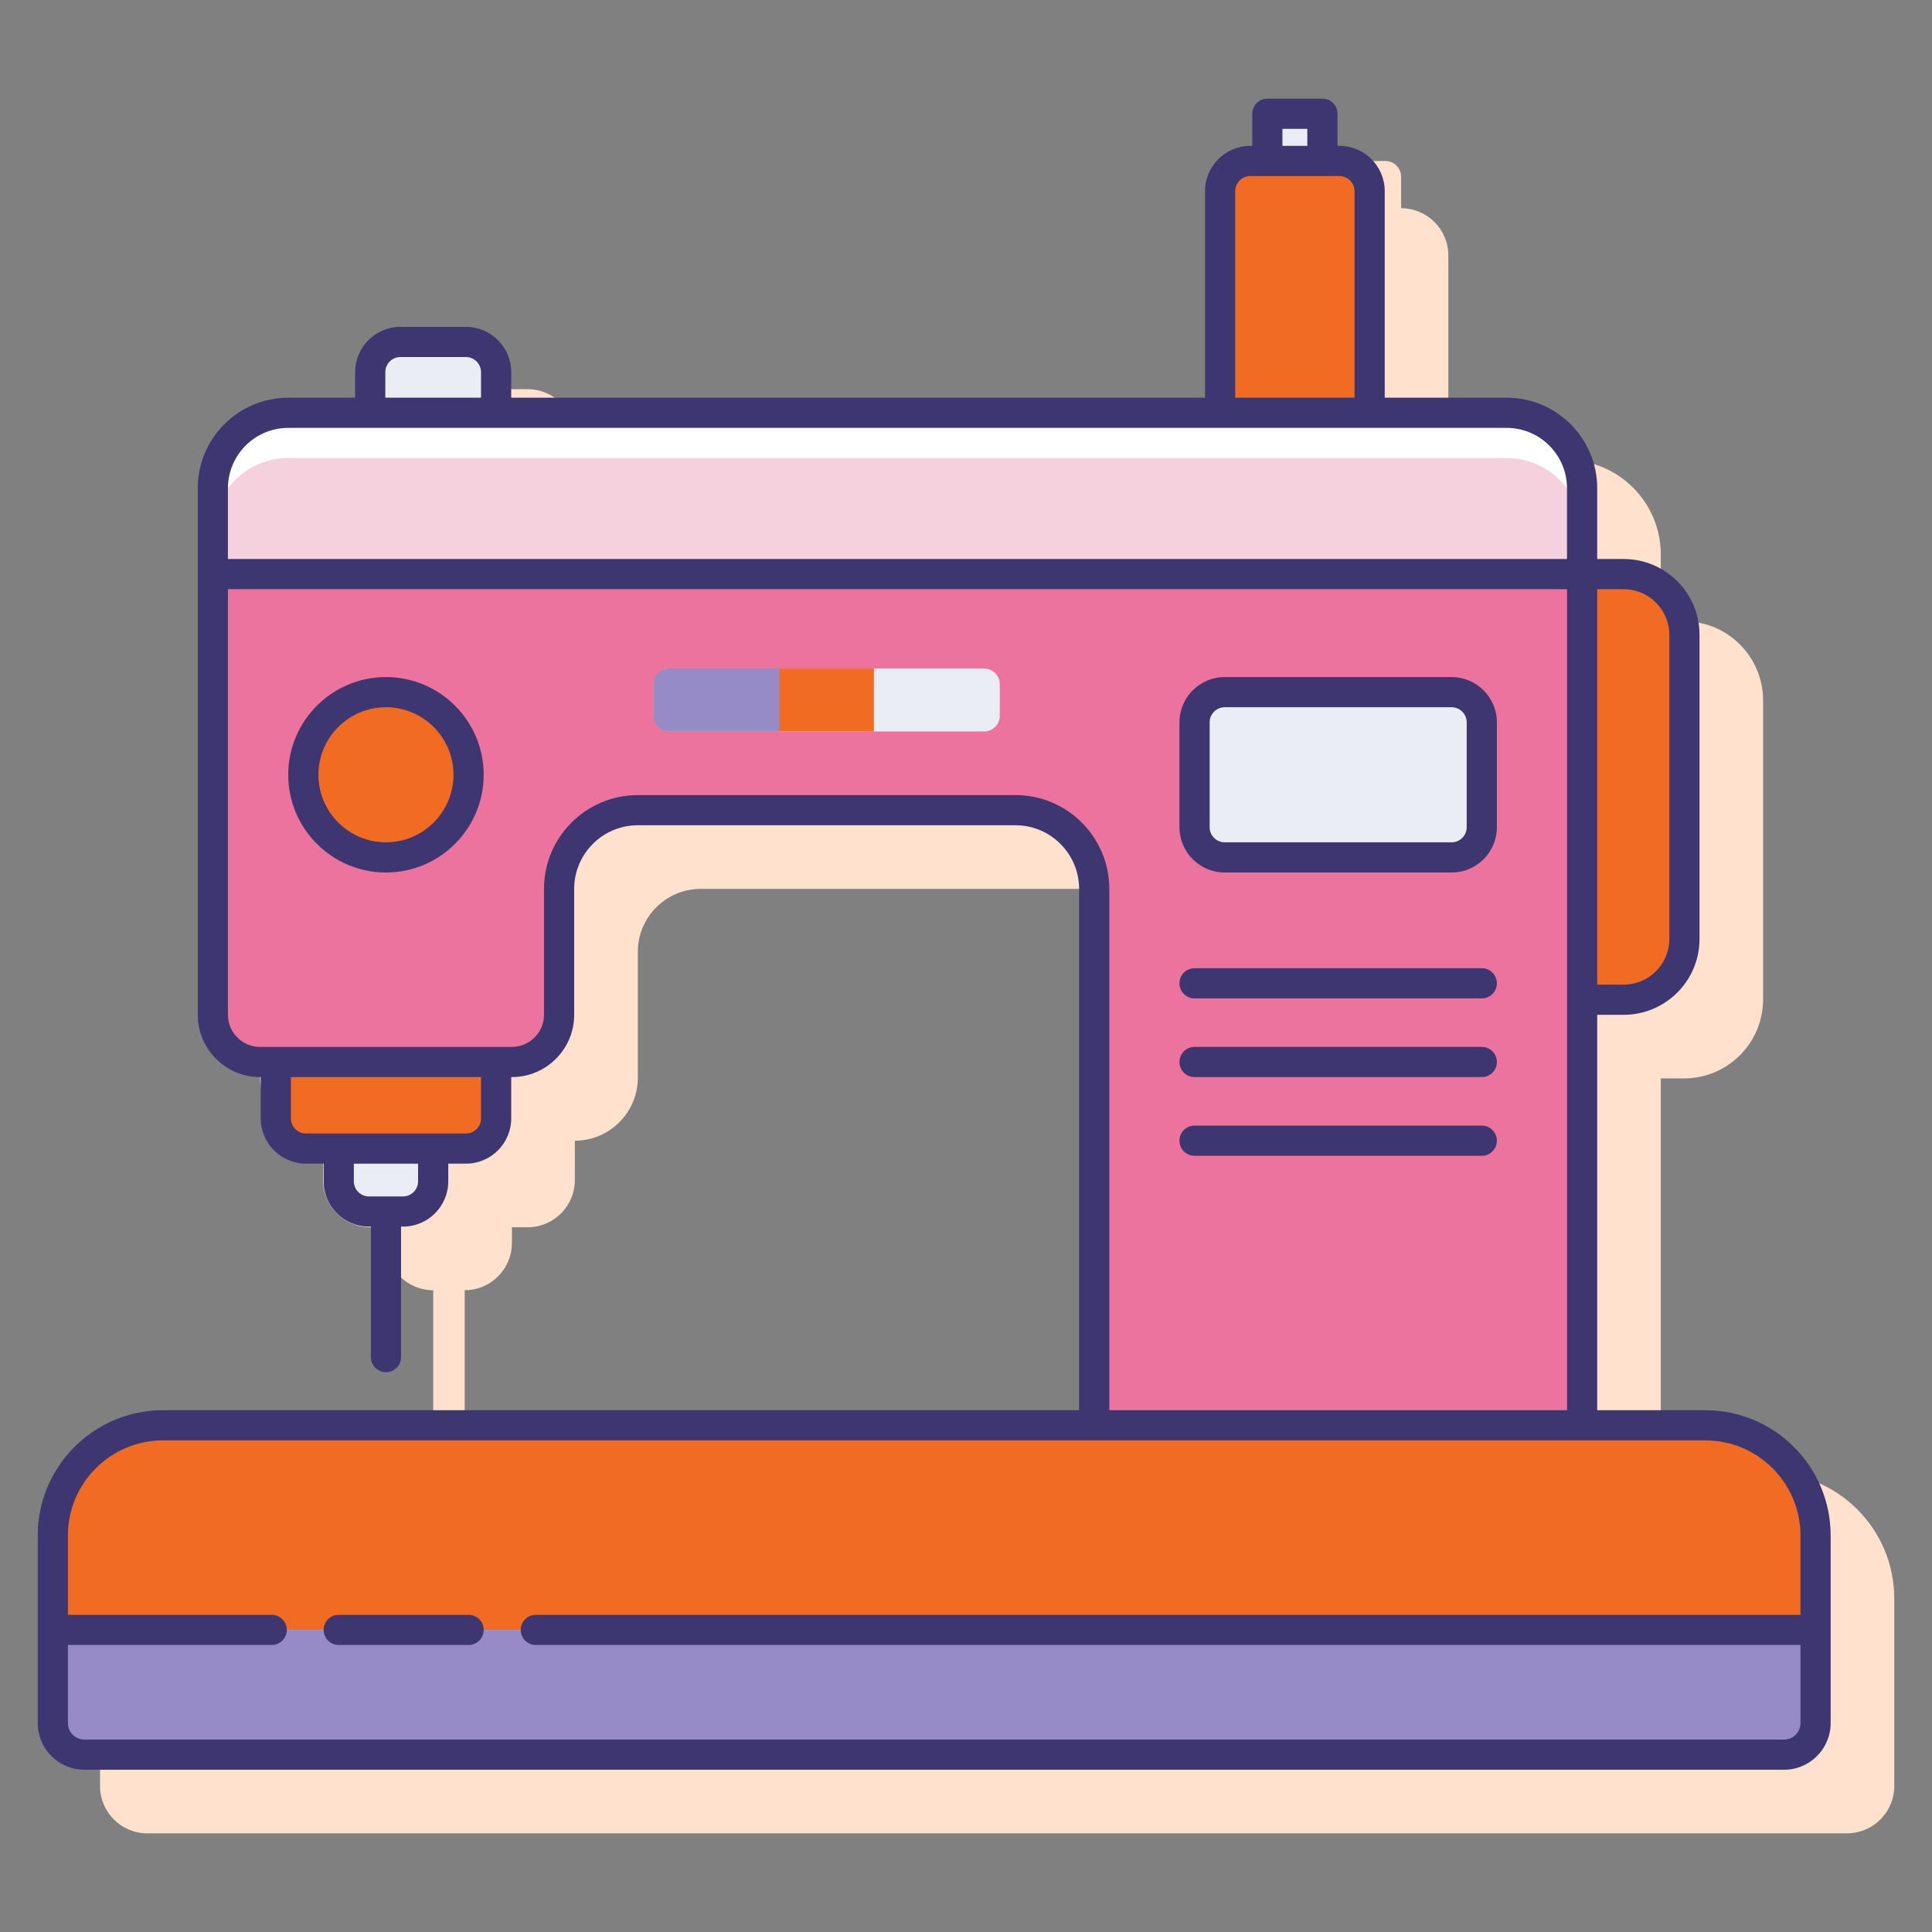
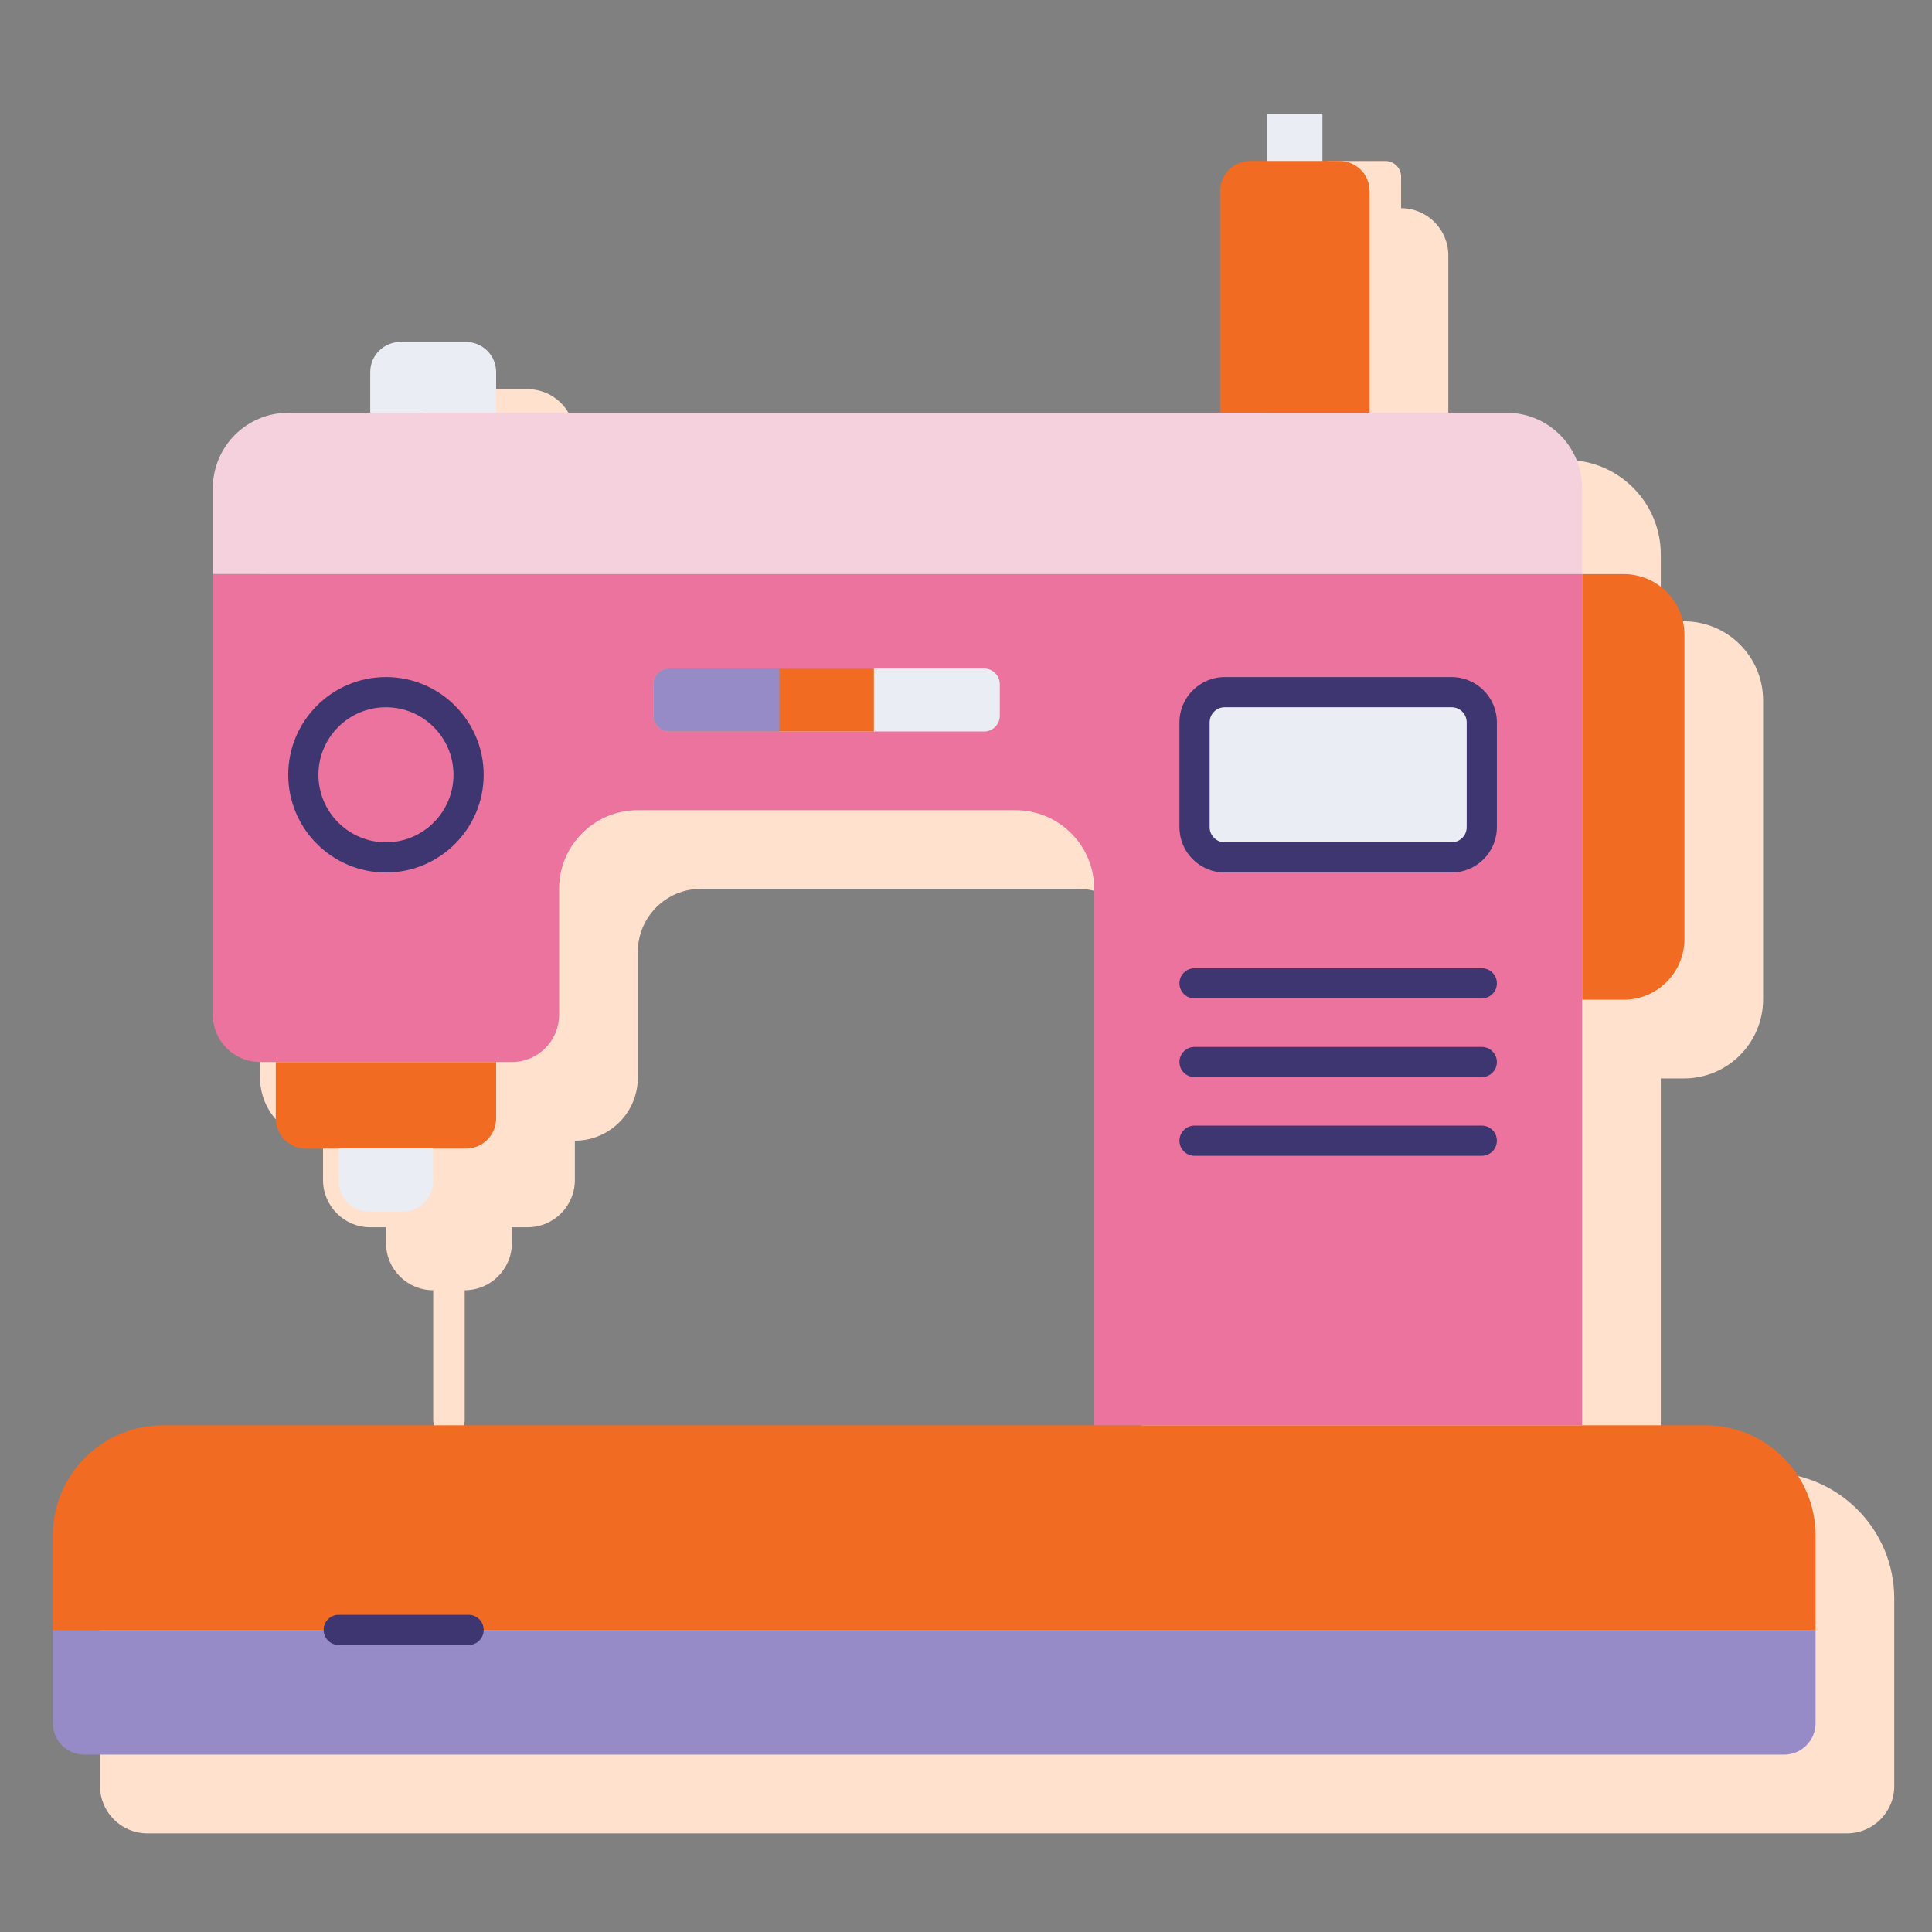
<svg xmlns="http://www.w3.org/2000/svg" id="Layer_1" x="0px" y="0px" viewBox="0 0 128 128" style="enable-background:new 0 0 128 128;" xml:space="preserve" width="128px" height="128px">
  <rect x="0" y="0" width="128" height="128" fill="#808080" stroke="none" />
  <style type="text/css">.st0 { fill: rgb(255, 225, 205); }.st1 { fill: rgb(150, 139, 198); }.st2 { fill: rgb(236, 115, 158); }.st3 { fill: rgb(255, 255, 255); }.st4 { fill: rgb(245, 209, 222); }.st5 { fill: rgb(241, 107, 34); }.st6 { fill: rgb(62, 54, 112); }.st7 { fill: rgb(234, 237, 244); }</style>
  <g>
    <g>
      <path class="st0" d="M117.158,97.558h-7.126V71.447h1.542c2.887,0,5.236-2.349,5.236-5.236V46.399    c0-2.887-2.349-5.235-5.236-5.235h-1.542v-4.432c0-3.45-2.806-6.256-6.256-6.256h-7.821V16.921c0-1.725-1.403-3.128-3.128-3.128    v-2.085c0-0.576-0.467-1.043-1.043-1.043h-3.65c-0.576,0-1.043,0.466-1.043,1.043v2.085c-1.725,0-3.128,1.403-3.128,3.128v13.556    H38.084v-1.564c0-1.725-1.403-3.128-3.128-3.128h-4.17c-1.725,0-3.128,1.403-3.128,3.128v1.564h-4.171    c-3.45,0-6.256,2.806-6.256,6.256v5.474v29.197c0,2.3,1.871,4.171,4.171,4.171v2.607c0,1.725,1.403,3.128,3.128,3.128h1.043v1.043    c0,1.725,1.403,3.128,3.128,3.128v8.603c0,0.576,0.467,1.043,1.043,1.043s1.043-0.466,1.043-1.043V85.48    c1.725,0,3.128-1.403,3.128-3.128v-1.043h1.043c1.725,0,3.128-1.403,3.128-3.128v-2.607c2.3,0,4.171-1.871,4.171-4.171v-8.342    c0-2.3,1.871-4.171,4.171-4.171h25.026c2.3,0,4.171,1.871,4.171,4.171v34.497H14.97c-4.6,0-8.342,3.742-8.342,8.342v12.435    c0,1.725,1.403,3.128,3.128,3.128h112.615c1.725,0,3.128-1.403,3.128-3.128V105.9C125.5,101.301,121.758,97.558,117.158,97.558z" />
    </g>
    <g>
      <g>
        <path class="st5" d="M112.987,94.43H10.799c-4.031,0-7.299,3.268-7.299,7.299v6.257h116.786v-6.257     C120.286,97.698,117.018,94.43,112.987,94.43z" />
      </g>
      <path class="st1" d="M3.5,107.986v6.178c0,1.152,0.934,2.085,2.086,2.085h112.615c1.152,0,2.085-0.934,2.085-2.085v-6.178H3.5z" />
      <path class="st5" d="M107.576,38.036h-2.757v28.197h2.757c2.221,0,4.021-1.8,4.021-4.021V42.057    C111.597,39.836,109.797,38.036,107.576,38.036z" />
      <path class="st4" d="M99.819,27.348H19.101c-2.761,0-5,2.239-5,5v5.688h90.718v-5.688C104.819,29.587,102.58,27.348,99.819,27.348    z" />
      <g>
-         <path class="st3" d="M99.819,27.348H19.101c-2.761,0-5,2.239-5,5v3c0-2.761,2.239-5,5-5h80.718c2.761,0,5,2.239,5,5v-3     C104.819,29.587,102.58,27.348,99.819,27.348z" />
-       </g>
+         </g>
      <path class="st7" d="M30.87,22.656h-4.341c-1.105,0-2,0.895-2,2v2.692h8.341v-2.692C32.87,23.551,31.974,22.656,30.87,22.656z" />
      <path class="st5" d="M88.742,10.664h-5.906c-1.105,0-2,0.895-2,2v14.684h9.906V12.664C90.742,11.56,89.847,10.664,88.742,10.664z" />
      <rect x="83.964" y="7.536" class="st7" width="3.65" height="3.128" />
      <g>
        <path class="st5" d="M18.272,70.361v3.735c0,1.105,0.895,2,2,2H30.87c1.105,0,2-0.895,2-2v-3.735H18.272z" />
        <path class="st7" d="M22.443,76.096v2.171c0,1.105,0.895,2,2,2h2.256c1.105,0,2-0.895,2-2v-2.171H22.443z" />
      </g>
      <g>
        <path class="st2" d="M14.101,38.036v29.197c0,1.728,1.401,3.128,3.128,3.128h16.684c1.728,0,3.128-1.401,3.128-3.128v-8.342     c0-2.879,2.334-5.214,5.214-5.214h25.026c2.879,0,5.214,2.334,5.214,5.214v35.54h32.325V38.036H14.101z" />
-         <ellipse transform="matrix(0.383 -0.924 0.924 0.383 -31.638 55.312)" class="st5" cx="25.571" cy="51.331" rx="5.474" ry="5.474" />
        <g>
          <path class="st7" d="M43.298,45.335v2.085c0,0.576,0.467,1.043,1.043,1.043h20.855c0.576,0,1.043-0.467,1.043-1.043v-2.085      c0-0.576-0.467-1.043-1.043-1.043H44.34C43.765,44.292,43.298,44.759,43.298,45.335z" />
        </g>
        <g>
          <path class="st5" d="M43.298,45.335v2.085c0,0.576,0.467,1.043,1.043,1.043h13.555v-4.171H44.34      C43.765,44.292,43.298,44.759,43.298,45.335z" />
        </g>
        <g>
          <path class="st1" d="M43.298,45.335v2.085c0,0.576,0.467,1.043,1.043,1.043h7.299v-4.171H44.34      C43.765,44.292,43.298,44.759,43.298,45.335z" />
        </g>
        <path class="st7" d="M96.172,45.856h-15.03c-1.105,0-2,0.896-2,2v6.949c0,1.105,0.895,2,2,2h15.03c1.105,0,2-0.895,2-2v-6.949     C98.172,46.752,97.276,45.856,96.172,45.856z" />
        <g>
-           <path class="st6" d="M112.987,93.431h-7.168V67.233h1.757c2.769,0,5.021-2.252,5.021-5.021V42.057      c0-2.769-2.252-5.021-5.021-5.021h-1.757v-4.688c0-3.309-2.691-6-6-6h-8.077V12.664c0-1.654-1.346-3-3-3h-0.128V7.536      c0-0.553-0.448-1-1-1h-3.649c-0.552,0-1,0.447-1,1v2.128h-0.128c-1.654,0-3,1.346-3,3v13.684H33.87v-1.692c0-1.654-1.346-3-3-3      h-4.341c-1.654,0-3,1.346-3,3v1.692h-4.427c-3.309,0-6,2.691-6,6v5.688v29.196c0,2.276,1.852,4.128,4.128,4.128h0.042v2.735      c0,1.654,1.346,3,3,3h1.171v1.171c0,1.654,1.346,3,3,3h0.128v8.646c0,0.553,0.448,1,1,1s1-0.447,1-1v-8.646h0.128      c1.654,0,3-1.346,3-3v-1.171h1.171c1.654,0,3-1.346,3-3V71.36h0.043c2.276,0,4.128-1.852,4.128-4.128v-8.342      c0-2.323,1.89-4.214,4.214-4.214h25.026c2.323,0,4.213,1.891,4.213,4.214v34.54H10.799c-4.576,0-8.299,3.723-8.299,8.299v12.435      c0,1.701,1.384,3.086,3.085,3.086h112.615c1.701,0,3.085-1.385,3.085-3.086v-12.435      C121.286,97.153,117.563,93.431,112.987,93.431z M110.597,42.057v20.156c0,1.665-1.355,3.021-3.021,3.021h-1.757V39.036h1.757      C109.242,39.036,110.597,40.392,110.597,42.057z M84.964,8.536h1.649v1.128h-1.649V8.536z M81.836,12.664c0-0.552,0.449-1,1-1      h1.128h3.649h1.128c0.551,0,1,0.448,1,1v13.684h-7.906V12.664z M25.528,24.655c0-0.552,0.449-1,1-1h4.341c0.551,0,1,0.448,1,1      v1.692h-6.341V24.655z M15.101,32.348c0-2.206,1.794-4,4-4h5.427h8.341h47.966h9.906h9.077c2.206,0,4,1.794,4,4v4.688H15.101      V32.348z M27.699,78.267c0,0.552-0.449,1-1,1h-2.256c-0.551,0-1-0.448-1-1v-1.171h4.256V78.267z M31.87,74.096      c0,0.552-0.449,1-1,1h-2.171h-6.256h-2.171c-0.551,0-1-0.448-1-1V71.36H31.87V74.096z M67.281,52.677H42.255      c-3.426,0-6.214,2.787-6.214,6.214v8.342c0,1.174-0.955,2.128-2.128,2.128H32.87H18.272h-1.042      c-1.174,0-2.128-0.954-2.128-2.128V39.036h88.718v27.197v27.197H73.494v-34.54C73.494,55.464,70.707,52.677,67.281,52.677z       M119.286,114.164c0,0.599-0.487,1.086-1.085,1.086H5.585c-0.599,0-1.085-0.487-1.085-1.086v-5.178H18c0.552,0,1-0.447,1-1      s-0.448-1-1-1H4.5v-5.257c0-3.474,2.826-6.299,6.299-6.299h61.695h32.325h8.168c3.474,0,6.299,2.825,6.299,6.299v5.257H35.5      c-0.552,0-1,0.447-1,1s0.448,1,1,1h83.786V114.164z" />
          <path class="st6" d="M31.045,106.986h-8.603c-0.552,0-1,0.447-1,1s0.448,1,1,1h8.603c0.552,0,1-0.447,1-1      S31.598,106.986,31.045,106.986z" />
          <path class="st6" d="M25.571,44.856c-3.57,0-6.475,2.904-6.475,6.475s2.904,6.475,6.475,6.475c3.57,0,6.474-2.904,6.474-6.475      S29.141,44.856,25.571,44.856z M25.571,55.806c-2.467,0-4.475-2.007-4.475-4.475s2.007-4.475,4.475-4.475      c2.467,0,4.474,2.007,4.474,4.475S28.038,55.806,25.571,55.806z" />
          <path class="st6" d="M81.142,57.806h15.03c1.654,0,3-1.346,3-3v-6.949c0-1.654-1.346-3-3-3h-15.03c-1.654,0-3,1.346-3,3v6.949      C78.142,56.46,79.487,57.806,81.142,57.806z M80.142,47.856c0-0.552,0.449-1,1-1h15.03c0.551,0,1,0.448,1,1v6.949      c0,0.552-0.449,1-1,1h-15.03c-0.551,0-1-0.448-1-1V47.856z" />
          <path class="st6" d="M79.142,66.147h19.03c0.552,0,1-0.447,1-1s-0.448-1-1-1h-19.03c-0.552,0-1,0.447-1,1      S78.589,66.147,79.142,66.147z" />
          <path class="st6" d="M79.142,71.36h19.03c0.552,0,1-0.447,1-1s-0.448-1-1-1h-19.03c-0.552,0-1,0.447-1,1      S78.589,71.36,79.142,71.36z" />
          <path class="st6" d="M79.142,76.574h19.03c0.552,0,1-0.447,1-1s-0.448-1-1-1h-19.03c-0.552,0-1,0.447-1,1      S78.589,76.574,79.142,76.574z" />
        </g>
      </g>
    </g>
  </g>
</svg>